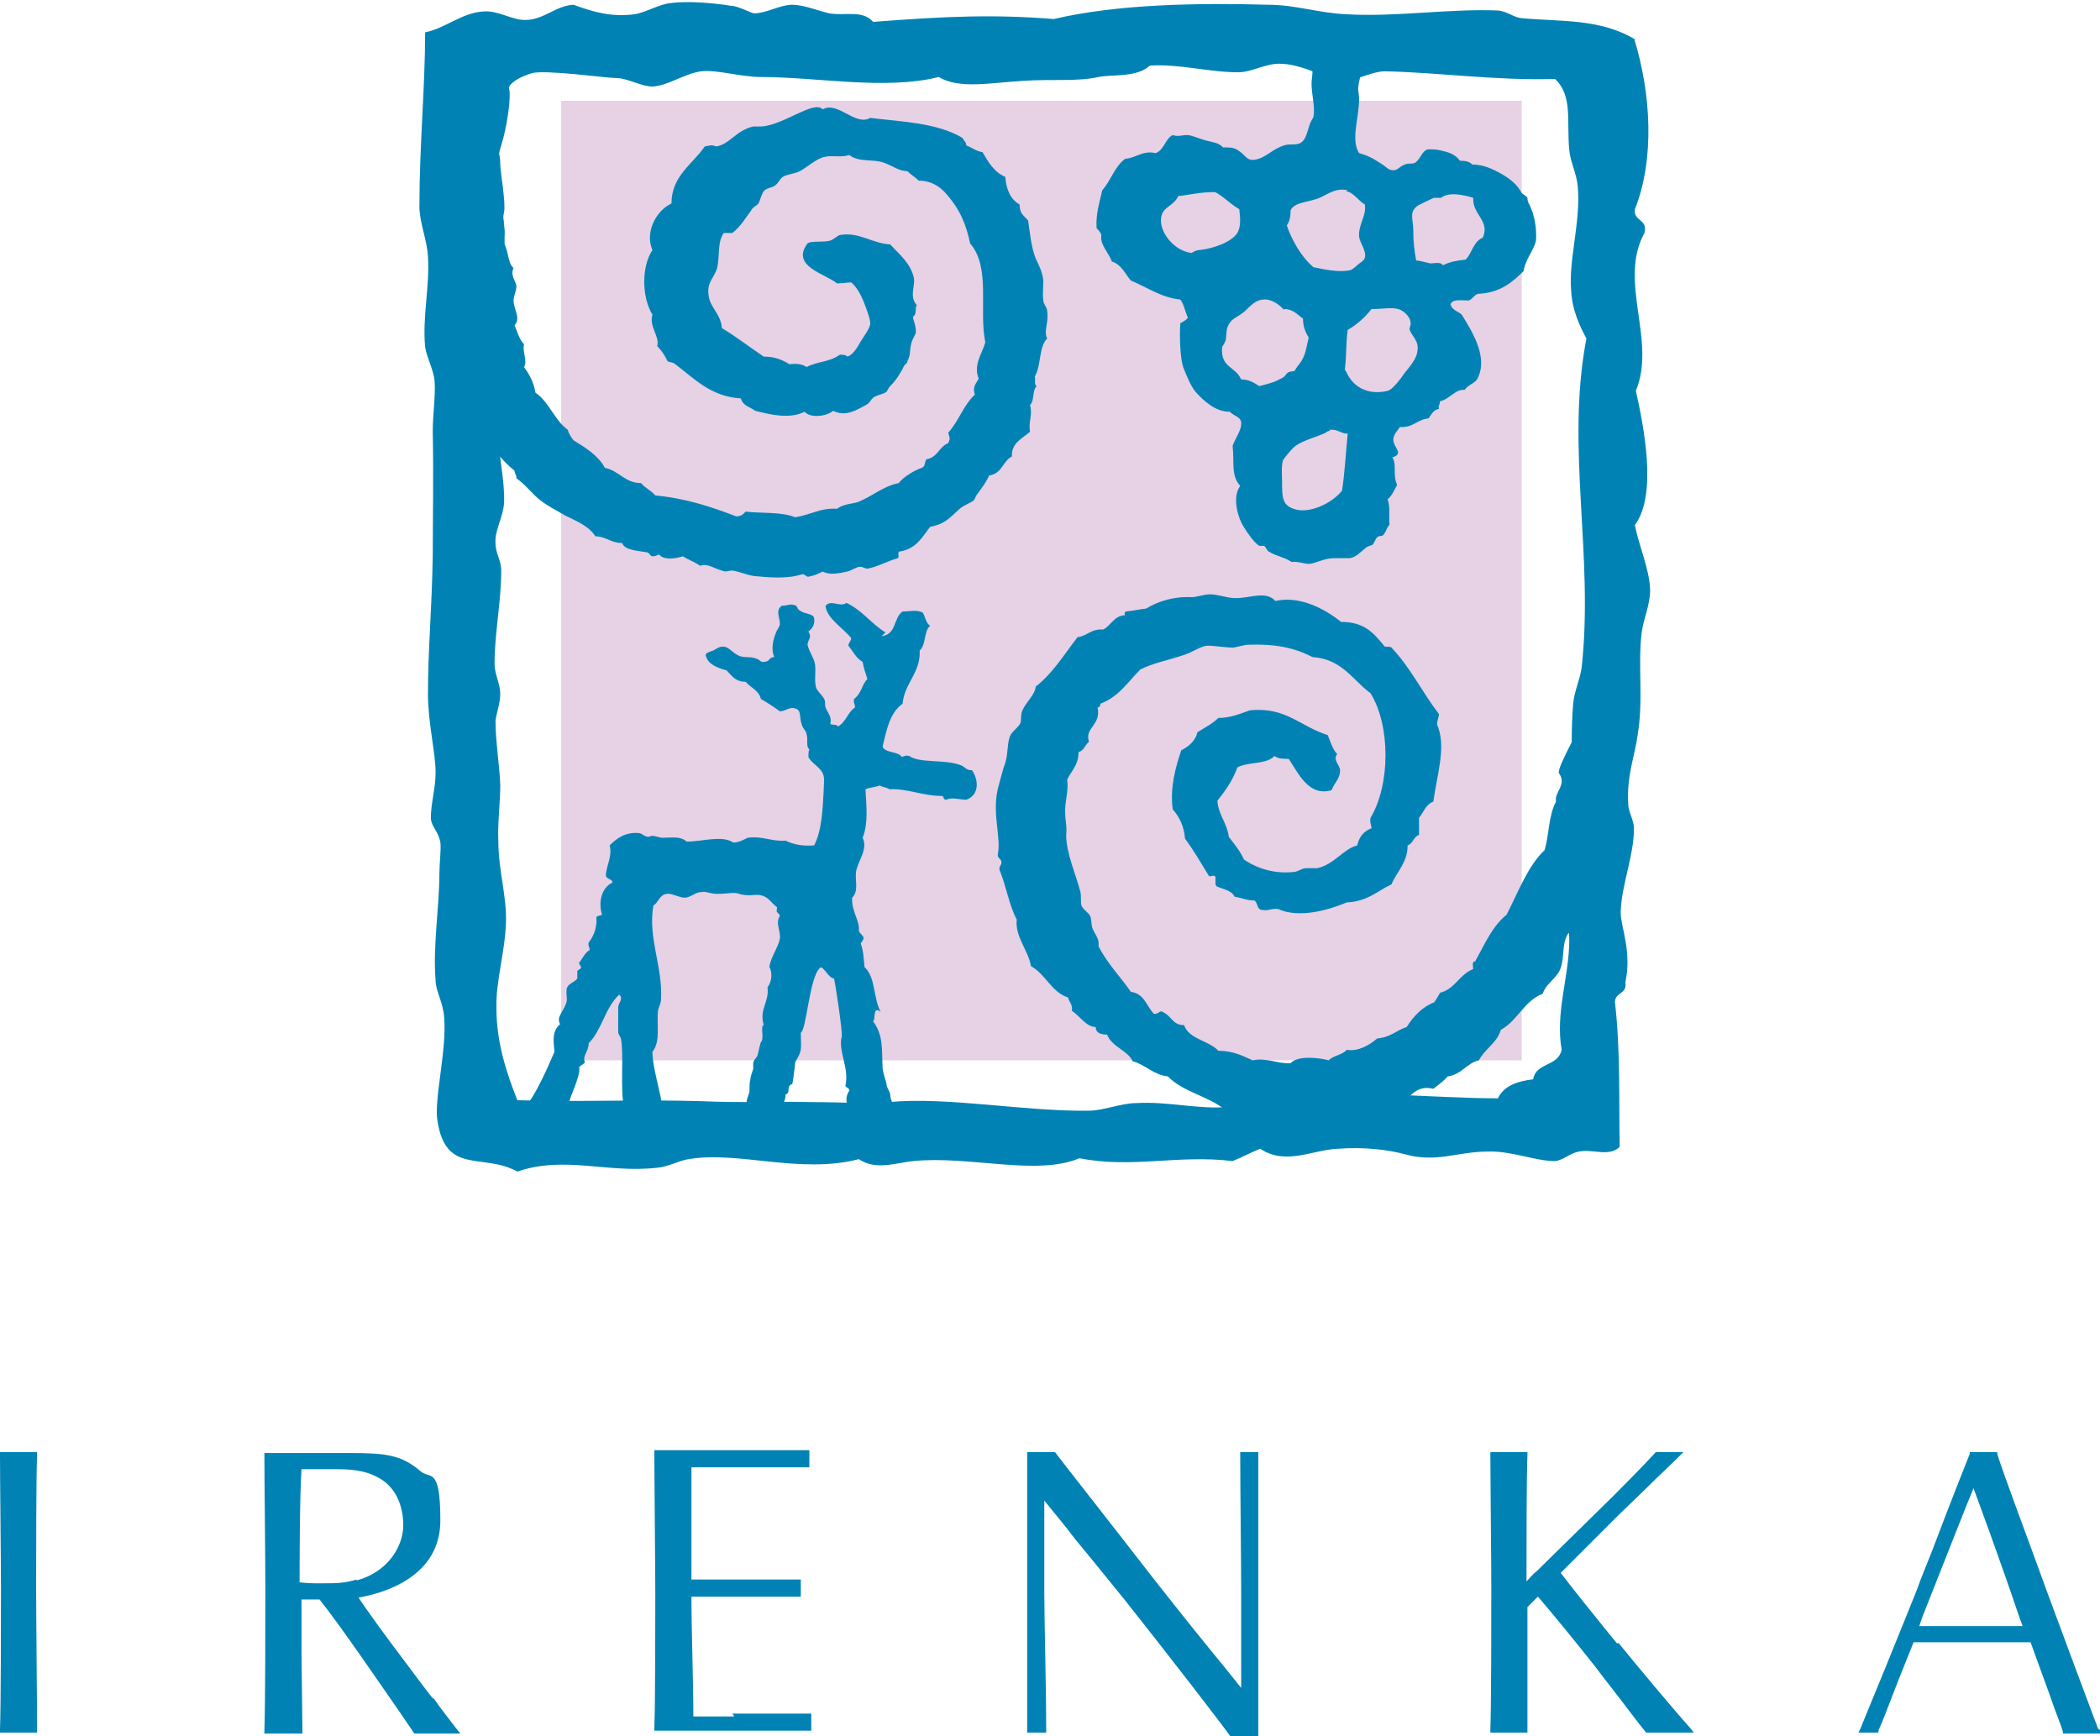
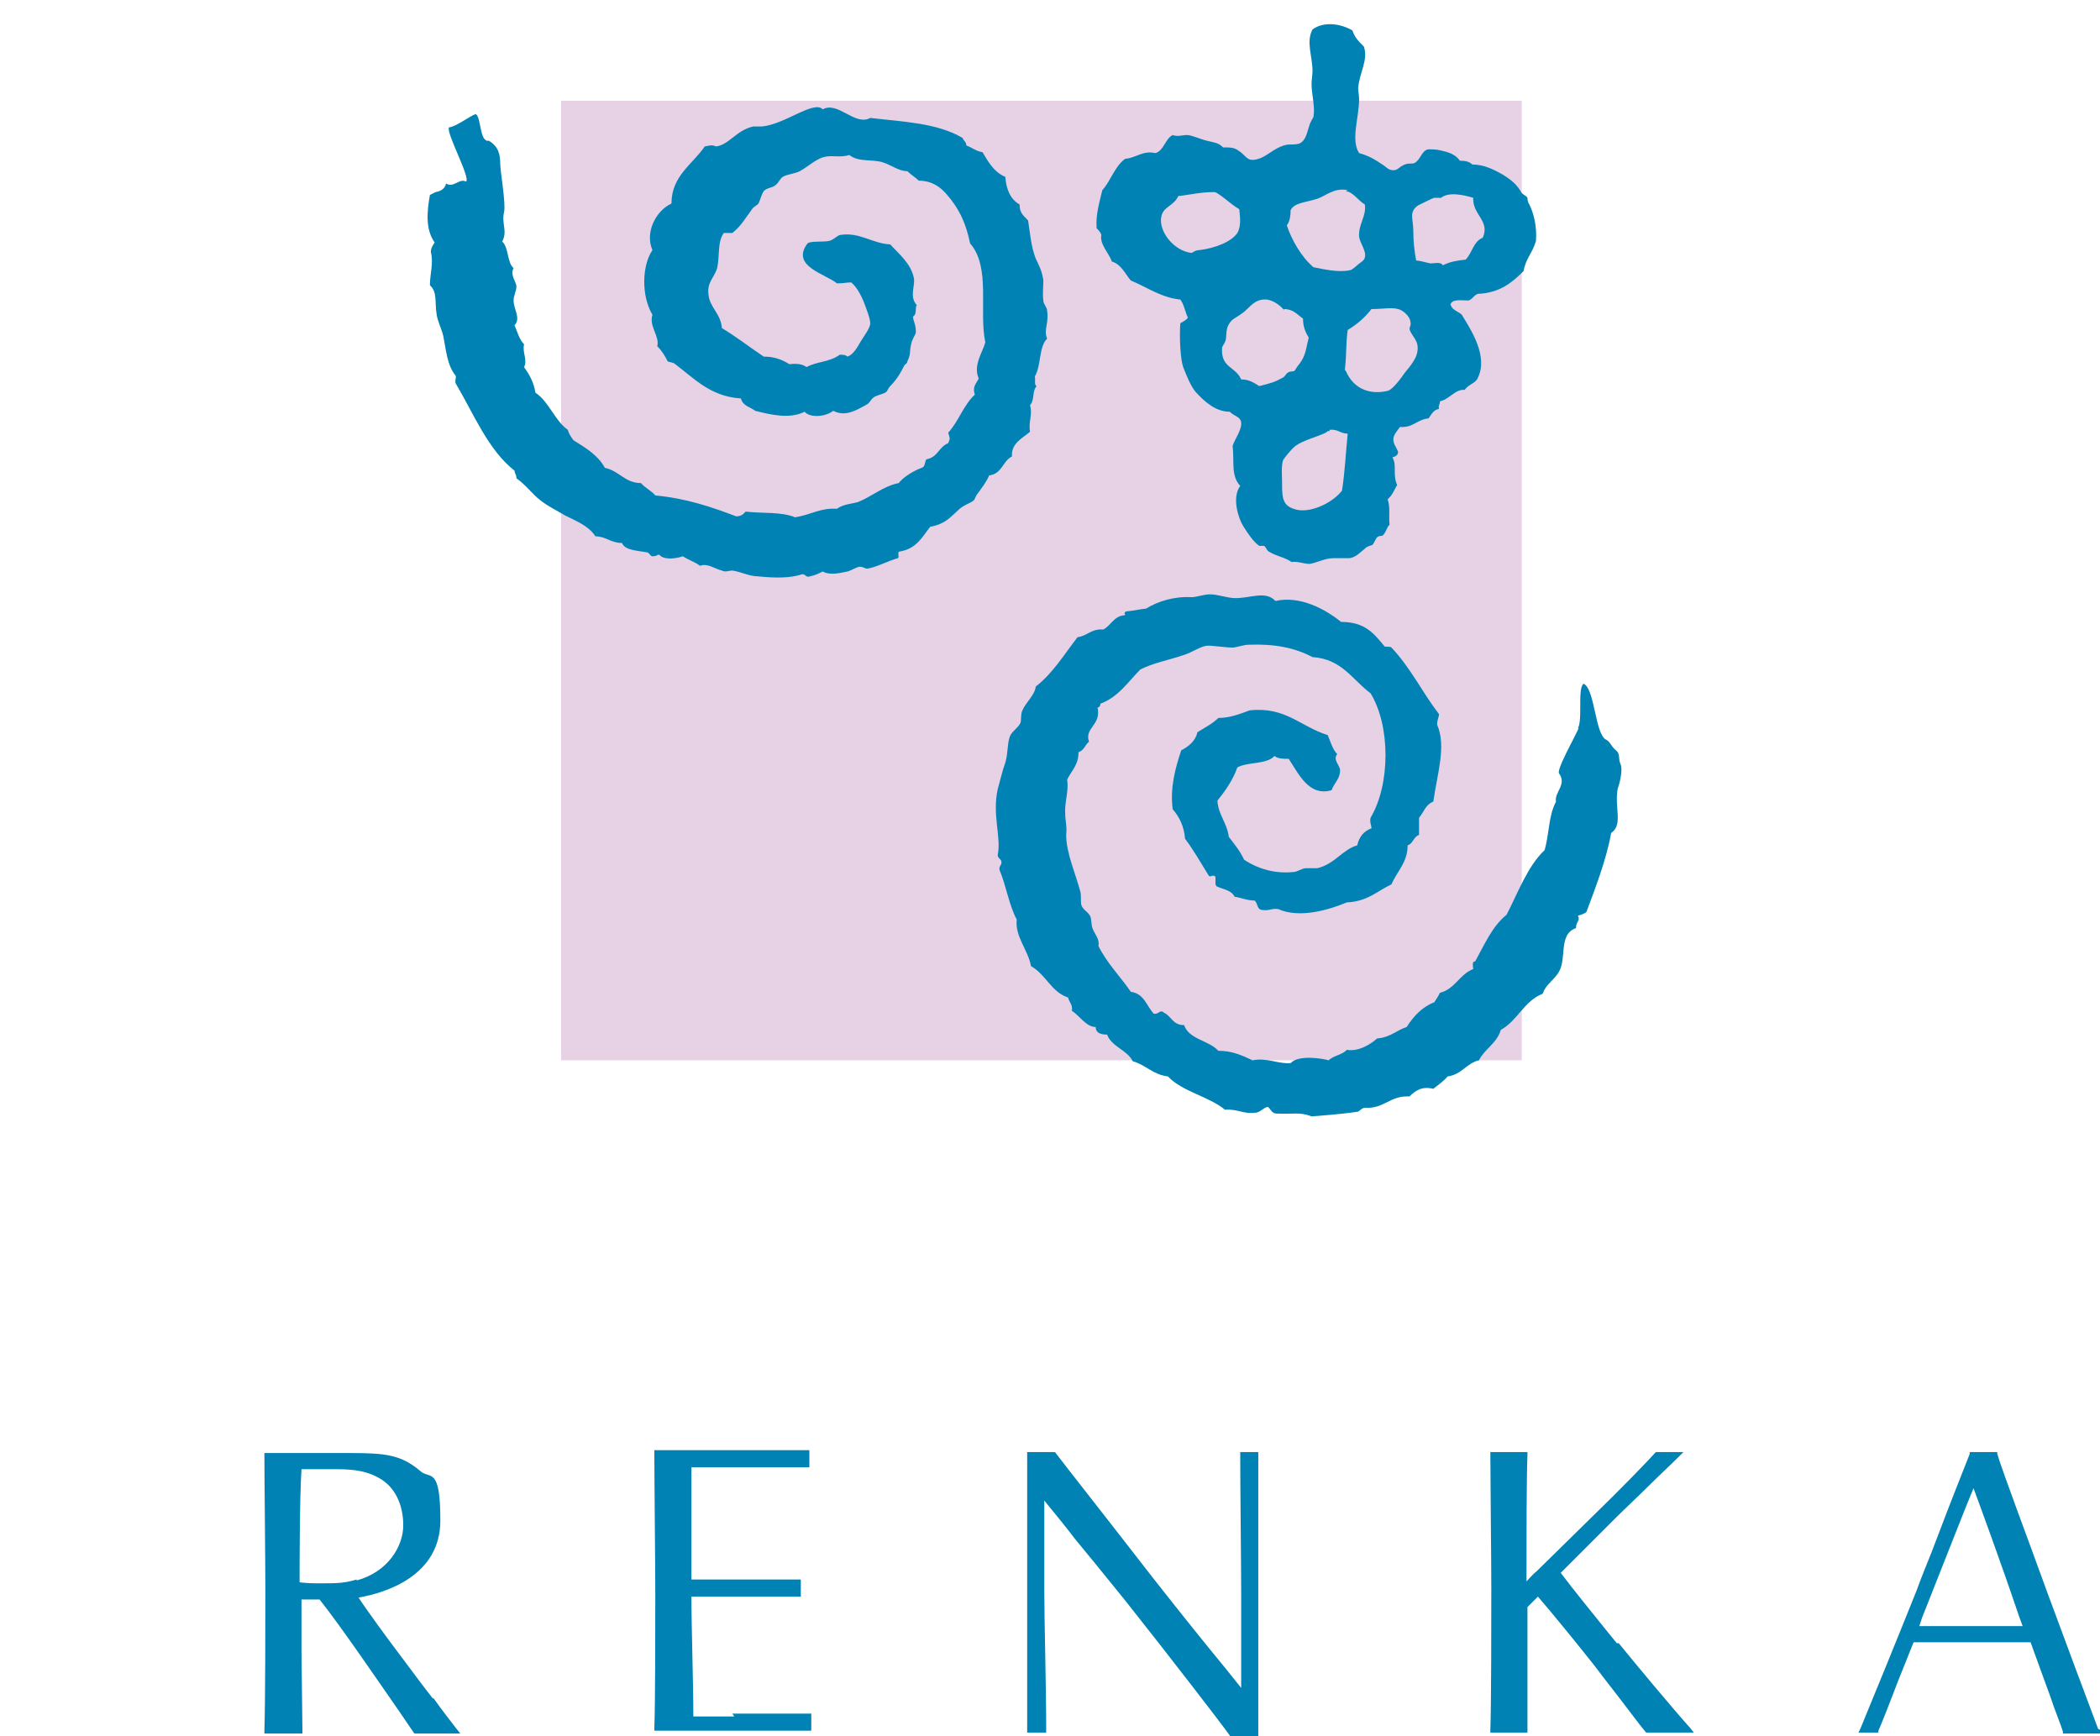
<svg xmlns="http://www.w3.org/2000/svg" id="_レイヤー_2" data-name="レイヤー 2" viewBox="0 0 220.8 182.6">
  <defs>
    <style>
      .cls-1 {
        fill-rule: evenodd;
      }

      .cls-1, .cls-2 {
        fill: #0083b4;
      }

      .cls-3 {
        fill: #e7d1e5;
      }
    </style>
  </defs>
  <g id="_レイヤー_1-2" data-name="レイヤー 1">
    <g>
-       <path class="cls-2" d="M3.9,152.7h-.3c-1,0-2.2,0-3.3,0h-.3s0,.3,0,.3c0,2.5.1,11.1.1,14s0,12.2-.1,14.9v.3s.3,0,.3,0c1.1,0,2.2,0,3.3,0h.3s0-.3,0-.3c0-2.6-.1-11.9-.1-14.9s0-11.6.1-14v-.3Z" />
      <path class="cls-2" d="M45.5,178.6c-1.1-1.4-2.2-2.9-3.1-4.1-1.6-2.1-4-5.4-4.7-6.5,2.9-.5,8.6-2.3,8.6-8.1s-1.1-4.3-2.1-5.2c-2-1.7-3.6-1.9-7.4-1.9s-2,0-3.1,0c-.8,0-1.6,0-2.1,0-1,0-1.9,0-2.5,0-.4,0-.7,0-1,0h-.3v.3c0,2.5.1,10.8.1,14s0,11.8-.1,14.9v.3s.3,0,.3,0c1.1,0,2.4,0,3.4,0h.3s-.1-8.6-.1-8.6c0-.6,0-4.4,0-5.5h1.9c2.3,2.9,6.1,8.5,8.4,11.8.6.9,1.1,1.6,1.5,2.2h0c0,.1.2.1.2.1,1.2,0,2.7,0,4.1,0h.6s-.4-.5-.4-.5c-.6-.8-1.5-1.9-2.4-3.2ZM37.5,166.1c-1.3.4-2.2.4-3.6.4s-1.3,0-2.4-.1c0-1.5,0-8.9.2-11.9,1.5,0,1.6,0,3.2,0s3.3,0,4.9.9c1.7.9,2.6,2.8,2.6,5s-1.6,4.9-4.9,5.8Z" />
      <path class="cls-2" d="M77.2,180.5c-1.1,0-2.5,0-4.3,0,0-3.7-.2-9.1-.2-12.6h3.2c2.6,0,6.5,0,8,0h.3s0-1.8,0-1.8h-.3c-1.6,0-5.4,0-8,0h-3.2c0-3,0-8.1,0-11.8,2.9,0,9.1,0,12.1,0h.3s0-1.8,0-1.8h-.3c-1.5,0-5.2,0-8,0s-6.2,0-7.7,0h-.3s0,.3,0,.3c0,2.7.1,12,.1,14.8s0,11.7-.1,14.1v.3s.3,0,.3,0c1.5,0,5.7,0,7.9,0s6.5,0,8,0h.3s0-1.8,0-1.8h-.3c-1.6,0-5.4,0-8,0Z" />
      <path class="cls-2" d="M130.7,152.7h-.3s0,.3,0,.3c0,3.3.1,11.3.1,14.4s0,5.2,0,10.1l-1.6-2c-2.3-2.8-4-4.9-7.7-9.6-4.8-6.2-9.3-11.9-10.2-13.1h0c0-.1-.2-.1-.2-.1-.8,0-1.8,0-2.5,0h-.3s0,.3,0,.3c0,1.2,0,4,0,6.9,0,3,0,6.1,0,7.5s0,4.5,0,7.6c0,2.9,0,5.7,0,6.9v.3h.3c.3,0,1.1,0,1.4,0h.3s0-.3,0-.3c0-4.5-.2-11.6-.2-14.5s0-1.5,0-2.6c0-1.7,0-4,0-7,1.3,1.6,2.3,2.8,3.2,4,1.4,1.7,2.8,3.4,5.3,6.5,4.6,5.8,10,12.8,11,14.2h0c0,.1.2.1.2.1.7,0,1.8,0,2.5,0h.3s0-.3,0-.3c0-1.2,0-4.1,0-7.1,0-3.1,0-6.3,0-7.8s0-4.6,0-7.6c0-2.8,0-5.6,0-6.8v-.3h-.3c-.3,0-1.1,0-1.4,0Z" />
      <path class="cls-2" d="M170,172.8l-.9-1.1c-1.7-2.1-3.8-4.7-5-6.3l.2-.2c2-2,3.9-3.9,5.5-5.5,1.2-1.2,2.4-2.3,3.4-3.3,1.2-1.2,2.3-2.2,3.3-3.2l.5-.5h-2.9c-.8.9-3.8,4-6.8,6.9l-5.7,5.6c-.5.4-.8.8-1.1,1.1,0-3.5,0-11.1.1-13.3v-.3s-.3,0-.3,0c-1,0-2.2,0-3.3,0h-.3s0,.3,0,.3c0,2.4.1,11,.1,14s0,12.3-.1,14.9v.3s.3,0,.3,0c1.1,0,2.2,0,3.3,0h.3s0-.3,0-.3c0-1.3,0-4.7,0-7.9,0-1.7,0-3.5,0-5,.2-.2.3-.3.5-.5.1-.1.3-.3.6-.6,1.4,1.6,4.4,5.3,5.9,7.2.6.8,1.3,1.7,2,2.6,1.4,1.8,2.8,3.7,3.4,4.4h0c0,.1.2.1.2.1,1,0,2.5,0,4.2,0h.7s-.4-.5-.4-.5c-1.8-2-5.8-6.8-7.5-8.9Z" />
      <path class="cls-2" d="M220.6,181.8c-.9-2.4-3.6-9.6-5.4-14.5-1.8-5-4.6-12.4-5.2-14.4v-.2c0,0-.3,0-.3,0-.7,0-1.7,0-2.4,0h-.2s0,.2,0,.2c-.5,1.3-2,5-3.5,9-.7,1.9-1.5,3.7-2.1,5.4-2,5-4.9,12.1-5.9,14.5l-.2.4h2.1v-.2c.5-1.1,1.2-3,2.1-5.3l1.6-4c.7,0,1.5,0,2.4,0,2,0,4.4,0,6.8,0,1,0,2,0,3.1,0,.7,1.9,1.4,3.9,2,5.5.6,1.8,1.2,3.2,1.4,3.9v.2c0,0,.3,0,.3,0,.9,0,2.3,0,3.4,0h.4s-.2-.4-.2-.4ZM212.8,171c-2.1,0-3.8,0-5.4,0s-3.6,0-5.6,0l.3-.9c2.5-6.3,4.6-11.7,5.4-13.6.7,1.9,2.7,7.3,4.8,13.5l.4,1.1Z" />
    </g>
    <rect class="cls-3" x="59" y="10.6" width="101" height="100.9" />
    <g>
      <path class="cls-1" d="M152.5,31.8c0,.8.8.9,1.2,1.3.9,1.5,2.8,4.3,1.7,6.6-.2.6-1,.7-1.4,1.3-1-.1-1.6,1-2.6,1.2,0,.4-.2.4-.1.8-.6.1-.8.6-1.1,1-1.2.1-1.6,1-3,.9-.2.3-.7.8-.7,1.3,0,.5.3.8.5,1.3,0,.4-.3.5-.6.6.5.8,0,1.8.5,2.9-.3.5-.5,1.1-1,1.5.3.9.1,1.6.2,2.7-.3.2-.3.7-.7,1.1-.1.1-.4,0-.6.2-.2.2-.3.6-.5.8-.2.1-.5.1-.8.4-.4.3-.9.9-1.6,1-.5,0-1.1,0-1.7,0-.9,0-1.8.5-2.5.6-.6,0-1.3-.3-1.9-.2-.7-.5-1.6-.6-2.4-1.1-.2-.1-.3-.5-.5-.6-.1,0-.4,0-.5,0-.6-.4-1.2-1.3-1.7-2.1-.5-.8-1.2-3-.3-4.2-1-1.1-.6-2.5-.8-4.2.2-.7,1-1.7.9-2.5-.1-.6-.7-.6-1.2-1.1-1.5,0-2.7-1.1-3.6-2.1-.5-.6-.9-1.6-1.3-2.6-.3-.9-.4-3.1-.3-4.6.3-.2.6-.3.8-.6-.3-.6-.4-1.4-.8-1.9-2-.2-3.5-1.3-5.2-2-.6-.7-1-1.7-2-2-.3-.9-1.3-1.8-1.1-2.8-.1-.3-.3-.5-.5-.7-.1-1.5.3-2.7.6-4,.9-1,1.3-2.5,2.4-3.3,1.2-.1,1.8-.9,3.2-.6.9-.3,1-1.5,1.8-1.9.5.2,1,0,1.5,0,.5,0,1.3.4,2.1.6.8.2,1.2.2,1.7.7.8,0,1.2,0,1.7.4.8.5.8,1.3,2.3.7.9-.4,1.6-1.2,2.8-1.4.4,0,.9,0,1.2-.1.7-.3.8-1.1,1.1-2,.1-.3.3-.6.4-.8.2-1.1-.2-2.3-.2-3.5,0-.4.1-.9.1-1.3,0-1.6-.7-3.1,0-4.4,1.2-.9,3-.6,4.2.1.2.7.7,1.2,1.2,1.7.5,1.4-.5,2.8-.6,4.4,0,.3.1.7.1,1.1,0,2-.9,4.3,0,5.7,1.1.3,1.7.7,2.6,1.3.3.2.5.5,1,.5.5,0,.5-.3,1.2-.6.5-.2.8,0,1.1-.2.6-.4.7-1.3,1.4-1.4.2,0,.8,0,1.2.1.9.2,1.6.4,2.1,1.1.6,0,1,.1,1.3.4,1.2,0,2.2.5,3.1,1,1,.6,1.6,1.1,2.1,2,.2.2.5.3.6.5,0,.1,0,.4.2.7.5,1,.8,2.4.7,3.8-.3,1.2-1.1,1.9-1.3,3.2-1.2,1.2-2.5,2.3-4.8,2.4-.4.1-.6.6-1,.7-.8,0-1.8-.2-1.9.5ZM141.7,20c-1.4-.3-2.3.6-3.2.9-1.2.4-2.4.4-2.8,1.2,0,.6-.1,1.2-.4,1.6.5,1.5,1.5,3.3,2.8,4.4,1,.2,2.7.6,3.9.3.1,0,.6-.4.8-.6.4-.3.6-.4.7-.7.2-.7-.5-1.5-.6-2.2-.1-1.3.8-2.2.6-3.4-.7-.4-1.2-1.3-2-1.4ZM151.5,20.8c-.2,0-.5,0-.7,0-.1,0-1.7.8-1.7.8-1,.7-.5,1.4-.5,2.7,0,1.1.1,2,.3,3.1.4,0,1,.2,1.5.3.4,0,1.1-.2,1.3.2.8-.4,1.5-.5,2.4-.6.7-.7.8-1.9,1.8-2.3.8-1.8-1.1-2.4-1-4.2-1-.3-2.7-.7-3.5.1ZM123.9,20.6c-.5,1.1-1.6,1.1-1.8,2.2-.3,1.5,1.3,3.6,3.2,3.8,0,0,.4-.3.8-.3,1.7-.2,3.4-.9,4-1.8.4-.7.3-1.6.2-2.5-.9-.5-2.3-1.9-2.7-1.8-1.3,0-2.7.3-3.5.4ZM135,32.6c-.4-.5-1.1-1-1.8-1.1-1.2-.1-1.7.7-2.4,1.3-.5.4-1.1.7-1.3.9-.6.7-.5,1-.6,1.9,0,.3-.3.7-.4.9-.2,2.2,1.4,2,2,3.4.9,0,1.4.4,1.9.7,1.2-.3,1.6-.4,2.5-.9.3-.2.3-.4.5-.5.2-.2.6-.1.7-.2.1-.1.3-.5.5-.7.7-.9.7-1.6,1-2.8-.3-.5-.6-1.1-.6-2-.6-.4-1-1-2-1ZM141.5,39c.9,2.1,2.8,2.5,4.4,2.1.5-.1,1.4-1.3,1.8-1.9.6-.7,1.2-1.5,1.3-2.1.3-1.3-.6-1.7-.8-2.5,0-.2.2-.5.1-.7,0-.6-.8-1.3-1.3-1.4-.7-.2-1.6,0-2.8,0-.7.9-1.5,1.6-2.5,2.2-.2,1.4-.1,2.5-.3,4.2ZM139.8,45.4c0-.2-.3,0-.4.1-.8.4-2.4.8-3.2,1.4-.4.3-1.2,1.3-1.3,1.5-.2.6-.1,1.7-.1,2.3,0,1.5,0,2.4,1.2,2.8,1.5.6,4-.5,5.1-1.9.3-1.9.4-4,.6-6-.8,0-1-.5-1.9-.4Z" />
-       <path class="cls-1" d="M92.7,66.9c1.6-.2,1.2-1.9,2.2-2.6.9,0,1.4-.2,2.1.1.3.4.3,1.1.8,1.4-.7.6-.4,2-1.1,2.6.1,2.4-1.6,3.4-1.8,5.6-1.4,1-1.7,2.9-2.1,4.5.2.7,1.7.5,2,1.1.4-.1.4-.2.8-.1,1.1.8,3.8.3,5.5,1,.4.2.5.5,1.1.5.7,1,.8,2.6-.6,3.1-.7,0-1.5-.3-2.1,0-.4,0-.2-.4-.5-.4-2,0-3.6-.8-5.5-.7-.2-.2-.7-.2-1-.4-.5.2-1.1.2-1.5.4.1,1.9.3,3.6-.3,5.1.6,1.2-.5,2.4-.7,3.6-.1,1,.3,2-.4,2.7-.1,1.4.8,2.4.7,3.4,0,.3.4.5.5.8,0,.3-.2.4-.3.6.3.9.3,1.5.4,2.5,1.2,1.1.9,3.3,1.7,4.7-.9-.7-.5.9-.8,1,1.1,1.5.9,2.9,1,4.9,0,.3.3,1.3.4,1.6,0,.5.3.7.4,1.2,0,.6.5,1.3.4,1.9,0,.8-.4,1.4-1.2,2-.6-.1-.9-.5-1.9-.3-.9-.9-2.6-2.6-1.6-4,0-.4-.5-.3-.4-.6.4-1.8-.8-3.6-.4-5.1.1-.6-.7-5.7-.8-6.1-.6,0-1.2-1.5-1.5-1.1-1.1,1-1.4,6.5-2,6.8,0,1.8.2,1.8-.6,3.1.1-.6-.2,2-.3,2.3-.7.2-.1.9-.7,1.1,0,1.2-1,1.7-1.8,2.2-.9,0-1.4,1-2.1.9-.5-.5-1-.4-1-1.1,0-.2.8-1.1.8-1.2,0-.3.2-.7.3-1.1,0-.5,0-1,.1-1.3,0-.3.2-.8.3-1.1,0-.7-.1-.7.4-1.3.1-.2.3-1.3.4-1.5.4-.4-.1-1.7.3-1.8-.5-1.7.6-2.4.4-4,.5-.6.5-1.6.2-2.1.1-1,.9-2,1.1-3,.1-.8-.5-1.6,0-2.4-.3-.6-.4-.1-.3-.9-.7-.5-.9-1.2-2-1.3-.5,0-.9.1-1.5,0-.3,0-.6-.2-1-.2-.5,0-1.1.1-1.8.1-.7,0-1.2-.3-1.6-.2-.7,0-1.2.6-1.8.6-.6,0-1.4-.5-1.9-.4-.8.1-.9,1-1.4,1.2-.6,3.5,1,6.4.8,9.9,0,.4-.2.7-.3,1.1-.2,1.5.3,3.3-.6,4.4,0,2.1,1.3,5.3,1.1,7.3-.4.3-.5.6-1,.6-.9,0-1-1.2-1.9-.9-.2-.6-.8-.9-1.2-1.3-.4-1.6,0-5.4-.3-7,0-.2-.3-.5-.3-.8,0-.8,0-1.8,0-2.6,0-.4.6-.9.1-1.3-1.5,1.4-1.8,3.7-3.2,5.1,0,.9-.7,1.3-.4,2-.1.2-.4.3-.6.5.2,1.1-1.3,3.6-1.3,4.7-.8.4-2.1.5-2.5,1.3-.8,0-1.3-.5-1.9-.4,0-.6.2-.9-.1-1.3,1.1-1,2.6-4.5,3.2-5.9-.1-1-.3-2.2.6-2.9-.5-.8.5-1.4.7-2.5,0-.5-.1-.9,0-1.3.2-.5.8-.6,1.1-1,0-.1,0-.5,0-.8,0,0,.4-.3.4-.3,0-.3-.4-.5-.1-.7.3-.4.5-.9,1-1.2,0-.3-.2-.4-.1-.8.6-.7.9-1.8.8-2.6,0-.2.4-.2.6-.3-.4-1.3-.1-2.8,1.1-3.4,0-.4-.7-.3-.7-.8.1-1.1.7-2,.4-3.1.7-.7,1.6-1.4,3-1.3.4,0,.5.3,1,.4.2,0,.3-.1.5-.1.3,0,.8.2,1,.2,1.1,0,1.9-.2,2.6.4,1.7,0,3.7-.7,4.9.1.6,0,1.1-.3,1.5-.5,1.7-.2,2.4.4,4,.3.8.4,1.8.6,3,.5.8-1.5.9-3.8,1-5.7,0-.5.1-1.2,0-1.6-.2-.9-1.3-1.3-1.6-2,0-.3,0-.6.1-.8-.4-.3-.1-1-.3-1.6,0-.3-.4-.6-.5-1-.3-.9,0-1.5-.7-1.7-.6-.2-1,.3-1.6.3-.7-.5-1.3-.9-2-1.3-.2-.9-1.1-1.2-1.6-1.8-1.1,0-1.5-.7-2-1.2-1.1-.3-2-.7-2.2-1.6,0-.3.6-.4.8-.5.4-.2.6-.4,1-.4.7,0,1,.7,1.8,1,.6.2,1.2,0,1.8.3.2,0,.4.4.7.3.7,0,.5-.5,1.1-.5-.3-.8-.2-1.6.2-2.6.1-.3.4-.6.4-.9,0-.7-.5-1.4.2-1.9.5,0,.9-.2,1.2-.1.6.1.3.4.7.6.5.4,1.4.3,1.5.8.1.7-.2,1.1-.6,1.4.4.7,0,.7-.1,1.4.2.8.7,1.4.8,2.1.1.8-.1,1.6.1,2.4.2.5.7.8.9,1.3.1.2,0,.5.1.8.2.5.7,1,.5,1.7.1.2.7,0,.8.3.9-.5,1-1.5,1.8-2,0-.4-.2-.5-.1-.9.8-.6.8-1.5,1.4-2.1-.2-.6-.4-1.2-.5-1.8-.7-.4-1-1.1-1.5-1.7,0-.3.3-.5.3-.8-.9-1.1-2.6-2.1-2.7-3.4.6-.7,1.5.2,2.2-.3,1.7.8,2.6,2.2,4.1,3.1Z" />
      <path class="cls-1" d="M45.8,20.2c.6-.1,1-.4,1.1-.9.8.5,1.4-.6,2.1-.2.5-.4-2.1-5.1-1.8-5.7.8-.1,2.2-1.2,2.8-1.4.6.2.4,3,1.4,2.8,1,.6,1.2,1.4,1.2,2.5,0,.7.6,4.1.4,5-.3,1.2.4,2-.2,3.1.7.6.5,2.2,1.2,2.8-.4.7.3,1.5.3,1.9,0,.5-.3,1-.3,1.5,0,.9.8,1.9.1,2.6.3.7.5,1.5,1,2-.2.9.4,1.7,0,2.4.5.7,1,1.5,1.2,2.7,1.4.9,2,2.9,3.4,3.9.1.4.3.7.6,1.1,1.3.8,2.6,1.6,3.3,2.9,1.5.3,2.1,1.6,3.8,1.6.4.5,1.1.8,1.5,1.3,3.2.3,5.9,1.2,8.5,2.2.6,0,.8-.3,1-.5,1.6.2,3.8,0,5.2.6,1.8-.3,2.6-1,4.4-.9.7-.5,1.5-.5,2.2-.7,1.5-.6,2.7-1.7,4.3-2,.5-.7,1.8-1.4,2.4-1.6.4-.1.3-.6.5-.9,1.2-.2,1.3-1.3,2.3-1.7.2-.5.2-.4,0-1.1,1.1-1.2,1.6-2.9,2.8-4-.3-.9.2-1.2.4-1.7-.6-1.4.4-2.7.7-3.8-.7-3.3.6-7.9-1.6-10.4-.4-1.9-1-3.5-2.5-5.2-.6-.7-1.5-1.4-2.9-1.4-.4-.4-.8-.6-1.2-1-.9,0-1.6-.6-2.5-.9-1.1-.4-2.6,0-3.6-.8-.9.3-1.8,0-2.6.2-.9.2-1.7,1-2.6,1.5-.6.3-1.3.3-1.8.6-.3.2-.4.6-.8.9-.4.3-.8.2-1.2.6-.2.3-.3.7-.5,1.2-.1.3-.6.4-.8.8-.6.8-1.1,1.7-2,2.4-.3,0-.6,0-.9,0-.7,1-.4,2.4-.7,3.7-.3,1-1.1,1.5-.9,2.8.1,1.3,1.3,2,1.4,3.5,1.5.9,2.9,2,4.4,3,1.1,0,1.9.3,2.7.8.8-.1,1.4,0,1.8.3,1.1-.6,2.4-.5,3.5-1.3.3,0,.6,0,.8.2.6-.2,1-.9,1.4-1.6.3-.5,1-1.4,1-1.9,0-.5-.4-1.5-.7-2.3-.3-.7-.7-1.5-1.3-2-.6,0-.7.1-1.5.1-1.2-1-4.9-1.8-3.1-4.2.3-.3,1.8-.1,2.4-.3.5-.2.8-.6,1.1-.6,2-.3,3.3.9,5.2,1,.9,1,2.2,2,2.5,3.6.1.9-.5,1.9.3,2.8-.2.1,0,.9-.3,1.1s.2.7.2,1.7c0,.3-.4.7-.5,1.3-.2.8,0,1-.4,1.8,0,.2-.2.3-.3.4-.4.8-.8,1.5-1.5,2.2-.2.2-.3.5-.4.6-.2.2-.8.3-1.2.5-.4.2-.5.6-.8.8-1.4.8-2.4,1.3-3.6.7-.7.6-2.4.8-3,.1-1.6.8-3.6.3-5.2-.1-.5-.4-1.3-.5-1.5-1.3-3.2-.2-4.9-2.1-6.9-3.6-.2-.2-.6-.2-.8-.3-.3-.6-.6-1.1-1.1-1.6.3-1-.9-2.1-.5-3.3-1.2-2-1.1-5.2,0-6.8-.8-1.8.3-4.1,2-4.9,0-2.9,2.2-4.1,3.5-6,.6-.1.7-.2,1.2,0,1.4-.2,2.1-1.7,3.9-2.1.3,0,.6,0,.9,0,2.4-.2,5.5-2.8,6.4-1.8,1.6-.9,3.4,1.8,5,.9,3.3.4,7,.5,9.7,2.1.1.3.4.4.4.8.6.2,1,.6,1.7.7.6,1,1.2,2.1,2.4,2.6.1,1.4.6,2.4,1.5,2.9,0,1,.5,1.2.9,1.7.2,1.3.3,2.7.8,4,.3.6.7,1.4.8,2.3,0,.7-.1,1.4,0,2.1,0,.4.4.7.4,1.1.2,1.3-.4,2,0,2.9-.9.9-.6,2.8-1.3,4,.1.3-.1.9.2,1-.5.5-.2,1.5-.7,2,.3,1.1-.2,1.7,0,2.8-.8.7-2,1.2-1.9,2.6-1,.5-1,1.8-2.4,2-.3.7-.7,1.2-1.2,1.9-.2.2-.3.6-.4.7-.3.3-1.1.5-1.6,1-.9.8-1.4,1.5-3,1.8-.8,1-1.4,2.3-3.2,2.6-.3,0,0,.6-.2.7-1.1.3-2.1.9-3.2,1.1-.3,0-.4-.2-.8-.2-.3,0-.9.4-1.3.5-.9.2-1.9.4-2.6,0-.4.2-.8.4-1.3.5-.5.2-.5-.3-.9-.2-1.2.4-2.8.4-4.7.2-.8,0-1.8-.5-2.6-.6-.4,0-.7.2-1.1,0-.8-.2-1.5-.8-2.3-.5-.5-.4-1.2-.6-1.8-1-.6.2-1.7.4-2.3,0-.4-.4-.2,0-.9,0-.2,0-.3-.3-.5-.4-1-.2-2.4-.2-2.7-1-1.2,0-1.7-.7-2.8-.7-.7-1.1-2-1.6-3.2-2.2-1-.6-1.7-.9-2.6-1.6-.8-.6-1.5-1.6-2.5-2.3,0-.4-.2-.5-.2-.8-2.8-2.2-4.3-6-6.2-9.2-.1-.4.1-.5,0-.8-.9-1.1-1-2.7-1.3-4.2-.2-.8-.6-1.5-.7-2.3-.2-1.2.1-2.3-.7-3,0-1.2.4-2.3.1-3.5,0-.4.2-.7.4-1-1-1.4-.8-3.3-.5-5Z" />
      <path class="cls-1" d="M127.8,93c0-.3,0-.6,0-.8-.3-.3-.5.1-.7-.1-.8-1.3-1.6-2.7-2.5-3.9-.1-1.3-.6-2.3-1.3-3.1-.3-2.3.3-4.4.9-6.2.8-.4,1.5-1,1.7-1.9.8-.5,1.6-.9,2.2-1.5,1.2,0,2.2-.4,3.3-.8,3.8-.4,5.3,1.7,8.2,2.6.3.7.5,1.5,1,2-.5.6.3,1.2.3,1.7,0,.9-.6,1.3-.9,2.1-2.4.7-3.5-1.8-4.5-3.3-.6,0-1.1,0-1.5-.3-.8.9-2.8.6-3.9,1.2-.5,1.4-1.3,2.5-2.1,3.5.1,1.5,1,2.3,1.2,3.8.6.8,1.2,1.5,1.6,2.4,1.5,1,3.3,1.5,5.2,1.3.4,0,.9-.4,1.3-.4.4,0,.8,0,1.2,0,1.8-.4,2.7-2,4.2-2.4.2-.9.7-1.5,1.5-1.8,0-.3-.2-.6-.1-1.1,2.1-3.5,2.1-9.7,0-13.1-1.9-1.4-3-3.6-6.1-3.8-1.9-1-4-1.4-6.7-1.3-.5,0-1,.2-1.6.3-.9,0-2-.2-2.7-.2-.7,0-1.6.7-2.6,1-1.8.6-3.1.8-4.5,1.5-1.3,1.3-2.3,2.9-4.2,3.6,0,.2-.1.4-.3.4.4,1.9-1.4,2.1-.9,3.6-.4.3-.5.9-1.1,1.1,0,1.4-.8,2-1.2,2.9.2,1.2-.3,2.4-.2,3.6,0,.7.2,1.3.1,2.2,0,1.9,1,4.1,1.5,6,.1.5,0,1,.1,1.4.2.5.7.7.9,1.1.2.3.1,1,.3,1.4.3.7.7,1,.6,1.8.9,1.8,2.3,3.2,3.4,4.8,1.4.2,1.6,1.4,2.4,2.3.6.1.6-.5,1.1-.1.8.4.9,1.3,2.1,1.3.5,1.5,2.6,1.6,3.6,2.7,1.5,0,2.5.5,3.6,1,1.5-.3,2.7.4,4,.3.8-.9,3.3-.5,4-.3.5-.5,1.5-.6,1.9-1.1,1.2.2,2.4-.5,3.2-1.2,1.4-.1,2.1-.9,3.1-1.2.7-1.1,1.6-2.1,2.9-2.6.2-.3.4-.6.6-1,1.6-.4,2-1.9,3.5-2.5,0-.2-.2-.8.2-.8,1-1.8,1.8-3.7,3.3-4.9,1.2-2.3,2.2-5.1,4-6.8.5-1.7.4-3.6,1.2-5.1-.2-1,1.2-1.8.3-3-.2-.7,2.8-5.7,1.9-4.6.7-.6,0-4.3.7-4.8,1.2.5,1.2,5.4,2.4,5.9.4.2.5.7,1,1.1.5.4.2.8.5,1.5.2.4,0,1.7-.3,2.5-.4,2,.6,3.8-.7,4.7-.5,2.8-1.7,5.9-2.6,8.3-.2.2-.6.3-.9.4.3.5-.2.6-.2,1.3-2,.7-.8,3.5-2,4.9-.5.7-1.2,1.1-1.5,2-2,.8-2.6,2.8-4.4,3.8-.4,1.4-1.7,2-2.3,3.2-1.3.3-1.8,1.5-3.3,1.7-.4.5-1,.9-1.5,1.3-1.2-.3-1.9.2-2.5.8-2.1-.1-2.6,1.3-4.7,1.2-.3,0-.5.3-.7.4-2,.3-3.8.4-4.9.5-1.3-.5-1.9-.2-3.7-.3-.5,0-.6-.5-.9-.7-.5.1-.7.5-1.2.6-1.4.2-1.9-.4-3.3-.3-1.7-1.4-4.5-1.9-6-3.5-1.6-.2-2.3-1.2-3.7-1.6-.6-1.2-2.2-1.5-2.7-2.8-.7,0-1.2-.2-1.2-.8-1,0-1.7-1.2-2.5-1.7.1-.7-.3-.9-.4-1.4-1.8-.6-2.3-2.4-3.9-3.3-.3-1.7-1.7-3.1-1.5-4.9-.8-1.5-1.1-3.5-1.8-5.2-.1-.4.2-.5.2-.8,0-.4-.4-.4-.4-.8.4-1.8-.6-4.2,0-6.9.2-.7.5-2,.8-2.8.3-1,.2-2.1.5-2.8.2-.5.9-.9,1.1-1.4.1-.4,0-.9.2-1.3.4-.9,1.3-1.6,1.4-2.5,1.8-1.4,3-3.4,4.4-5.2,1-.1,1.4-.9,2.7-.8.8-.4,1.1-1.4,2.2-1.5.3,0-.2-.2.2-.4,1-.1,1.2-.2,2.1-.3,1.3-.8,3-1.3,4.8-1.2.5,0,1.3-.3,1.9-.3.9,0,1.8.4,2.7.4,1.6,0,3.2-.8,4.2.3,2.6-.6,5.3.9,6.9,2.2,2.6,0,3.5,1.3,4.6,2.6.3,0,.6,0,.7.1,2,2.1,3.3,4.8,5,7,0,.3-.2.6-.2,1.1,1,2.3,0,5.2-.4,8.1-.8.3-1,1.1-1.5,1.7,0,.8,0,1,0,1.8-.6.2-.6.9-1.2,1.1,0,1.8-1.1,2.7-1.7,4.1-1.5.7-2.5,1.8-4.7,1.9-1.9.8-5,1.7-7.2.7-.7-.1-1,.2-1.6.1-.7,0-.5-.7-.9-1-.8,0-1.4-.3-2.1-.4-.3-.7-1.3-.8-1.9-1.1Z" />
-       <path class="cls-1" d="M171.8,4c1.8,5.8,2.2,12.7.1,18-.2,1.3,1.4,1,1,2.5-2.8,5.1,1.3,11.3-.9,16.6.8,3.6,2.3,10.9-.1,14.1.4,2.2,1.5,4.5,1.6,6.8,0,1.7-.7,3-.9,4.6-.4,3.4.2,7-.4,10.6-.3,2.3-1.2,4.4-1,7.4,0,.7.6,1.7.6,2.5,0,2.9-1.3,5.9-1.4,8.8,0,1.6,1.2,4.1.5,7.4.2,1.3-1.1,1-1.1,2.1.6,5.1.4,10.7.5,15.2-1.1,1.1-2.8.2-4.3.5-1,.2-1.6.9-2.5,1-2.1,0-4.6-1.1-7.1-1-3.1,0-5.4,1.2-8.6.3-1.9-.5-4.3-.8-7.1-.6-2.7.1-5.5,1.8-8.2,0-1,.4-1.9.9-2.9,1.3-5.7-.7-10.6.8-16.1-.3-4.5,1.9-11.6-.3-17.5.3-1.9.2-3.9,1-5.7-.2-6.2,1.6-12.7-.9-17.9,0-.9.1-2.1.8-3.3.9-5.3.6-9.7-1.3-14.7.4-3.7-2-7.5.4-8.4-5.3-.4-2.2,1-7.5.7-10.9-.1-1.6-.9-2.8-.9-3.9-.3-3.6.4-7.7.4-11.3,0-.9.2-2.6.1-3.2-.2-1.2-.9-1.6-1-2.5,0-1.7.5-3.1.5-4.9,0-2-.8-5.2-.8-8.2,0-4.9.4-8.6.5-14.5,0-3.7.1-8.5,0-13.1,0-1.8.3-3.7.2-5.3-.1-1.2-.8-2.4-1-3.6-.3-3.2.5-6.4.3-9.5-.1-1.8-.9-3.6-.9-5.3,0-6.4.6-12.5.6-18.3,2.1-.4,3.9-2.1,6.2-2.2,1.5-.1,2.9.9,4.3.9,2,0,3.2-1.5,5.1-1.6,2.2.8,4,1.3,6.4,1,1.3-.2,2.6-1.1,4-1.2,1.6-.2,4.3,0,6.1.3.8,0,2.2.8,2.5.8,1.3,0,2.7-.9,4-.9,1.2,0,2.6.6,3.9.9,1.6.3,3.5-.4,4.6.9,7.8-.6,12.7-.8,19-.3,6.8-1.6,15.4-1.7,22.6-1.5,2.8,0,5.4.9,8.2,1,5.2.3,10.7-.6,15.8-.4.9,0,1.7.7,2.5.8,4.1.4,8.4,0,12.1,2.3ZM145.6,7.5c-1.3,0-2.8.9-4,.9-2.3,0-4.5-1.7-7.1-1.7-1.5,0-2.9.9-4.3.9-3.2,0-6.1-.9-9.3-.7-1.4,1.3-4.1.9-5.4,1.2-2.3.5-4.8.2-7.9.4-3.5.2-6.7.9-8.9-.4-5.6,1.4-12.8,0-18.6,0-2.3,0-4.7-.8-6.4-.6-1.9.3-3.4,1.5-5.1,1.6-1.2,0-2.6-.9-3.9-.9-1,0-7.4-.9-8.8-.5-2.2.7-2.4,1.5-2.4,1.5.3.9-.2,4.2-.8,6.1-.6,1.7-.2,3.5-.3,4.7,0,1.1.5,2.4.6,3.6.2,2.8-.2,4.6.1,6.7.5,3,.9,6.3.7,9.6,0,2.1-1.1,4.1-1.3,6.3-.1,1.8.6,4.3.5,6.7-.1,1.5-1,2.9-.9,4.2,0,1.1.6,1.8.6,2.9,0,3.3-.7,6.6-.7,9.8,0,1.1.6,2.1.6,3.2,0,.9-.4,2-.5,2.8,0,2.1.4,4.5.5,6.7,0,2-.3,4.1-.2,6,0,3,.9,5.8.8,8.5-.1,3.2-1.1,6.2-1,9.1,0,3.4,1,6.6,2.2,9.6,6.7.2,13-.1,19.3.1,4.5.2,8,0,11.8.1,3.4,0,5.2.2,7.9,0,6.2-.6,14.3,1,21.1.9,1.5,0,3.4-.8,5-.8,3.3-.2,6.6.7,9.7.4.9,0,2.6-.8,3.6-.9,8.1-1.1,17.7,0,24.7,0,.6-1.3,2-1.8,3.7-2,.3-1.8,2.6-1.3,3-3.1-.7-3.9.8-7.7.8-11.6,0-1.5-.6-3.1-.6-4.6,0-1.8.8-3.8.9-5.6.3-4.8-.3-9.6.1-14.5.1-1.4.7-2.5.9-3.9,1.3-11.9-1.7-23.1.5-34.6-.7-1.3-1.5-3-1.6-5-.3-3.2,1-7.2.7-10.9-.1-1.4-.8-2.7-.9-3.9-.3-3,.4-5.7-1.5-7.5-6.1.2-12.4-.7-17.9-.8Z" />
    </g>
  </g>
</svg>